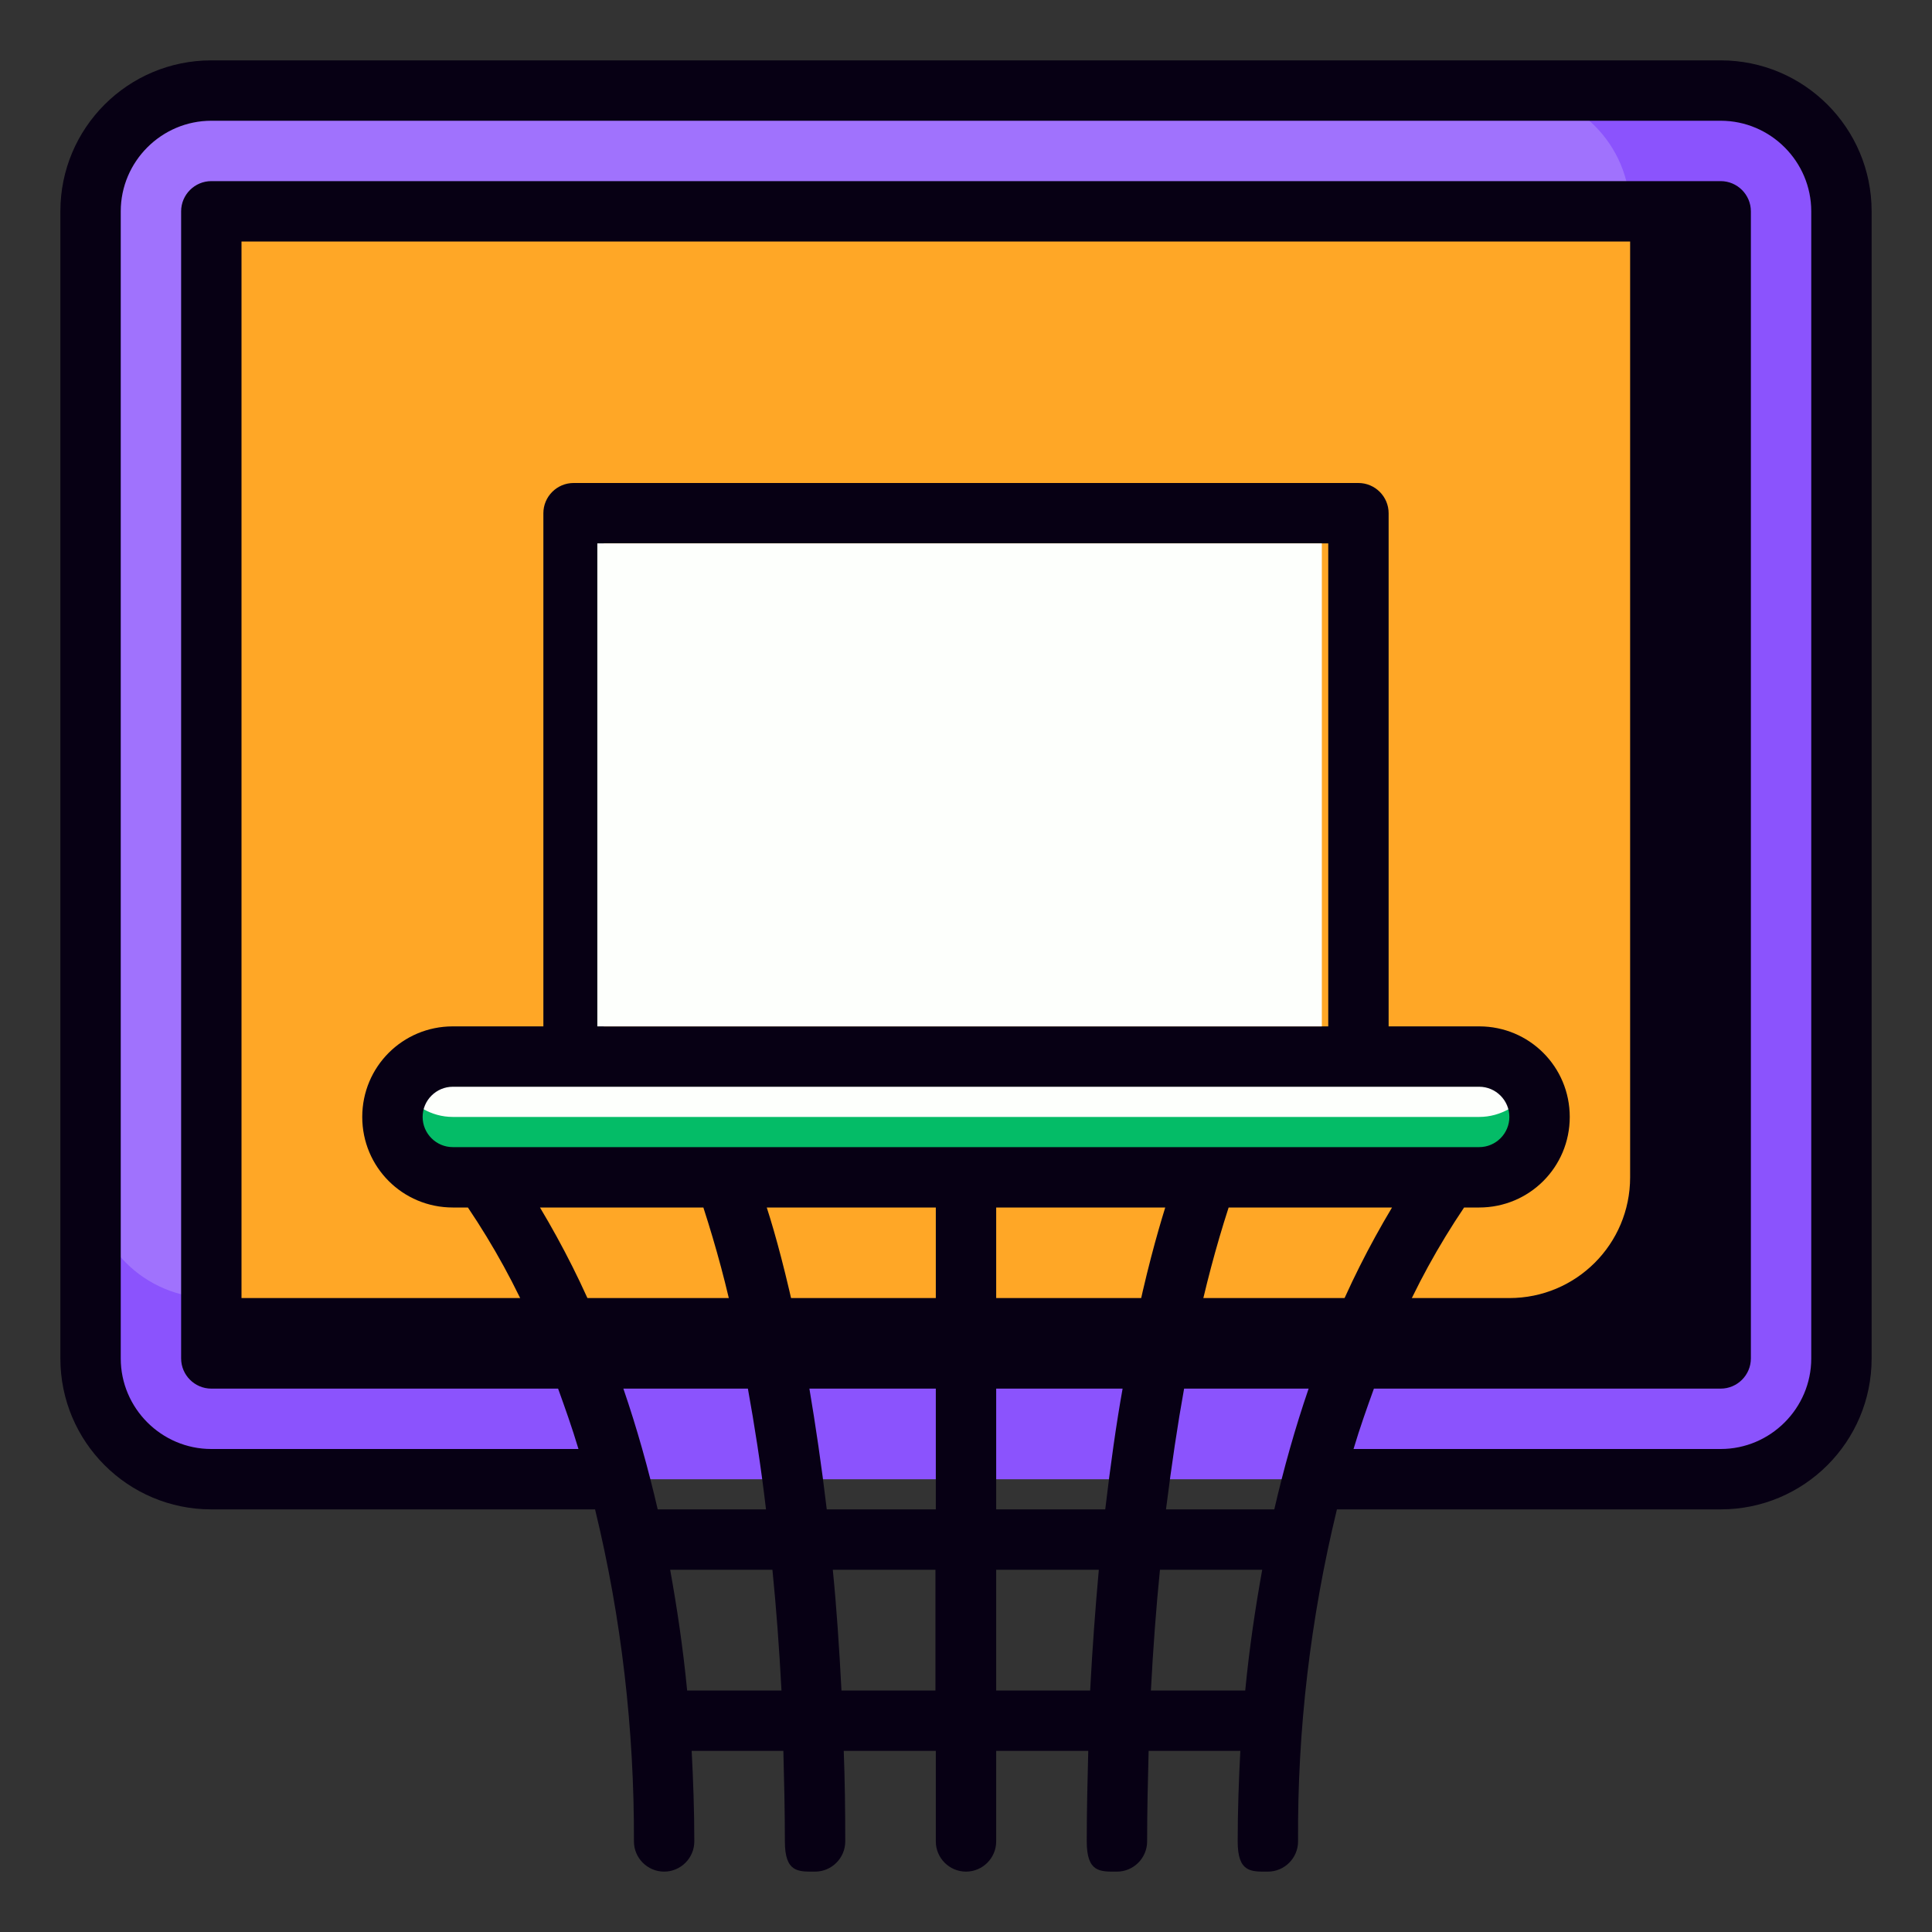
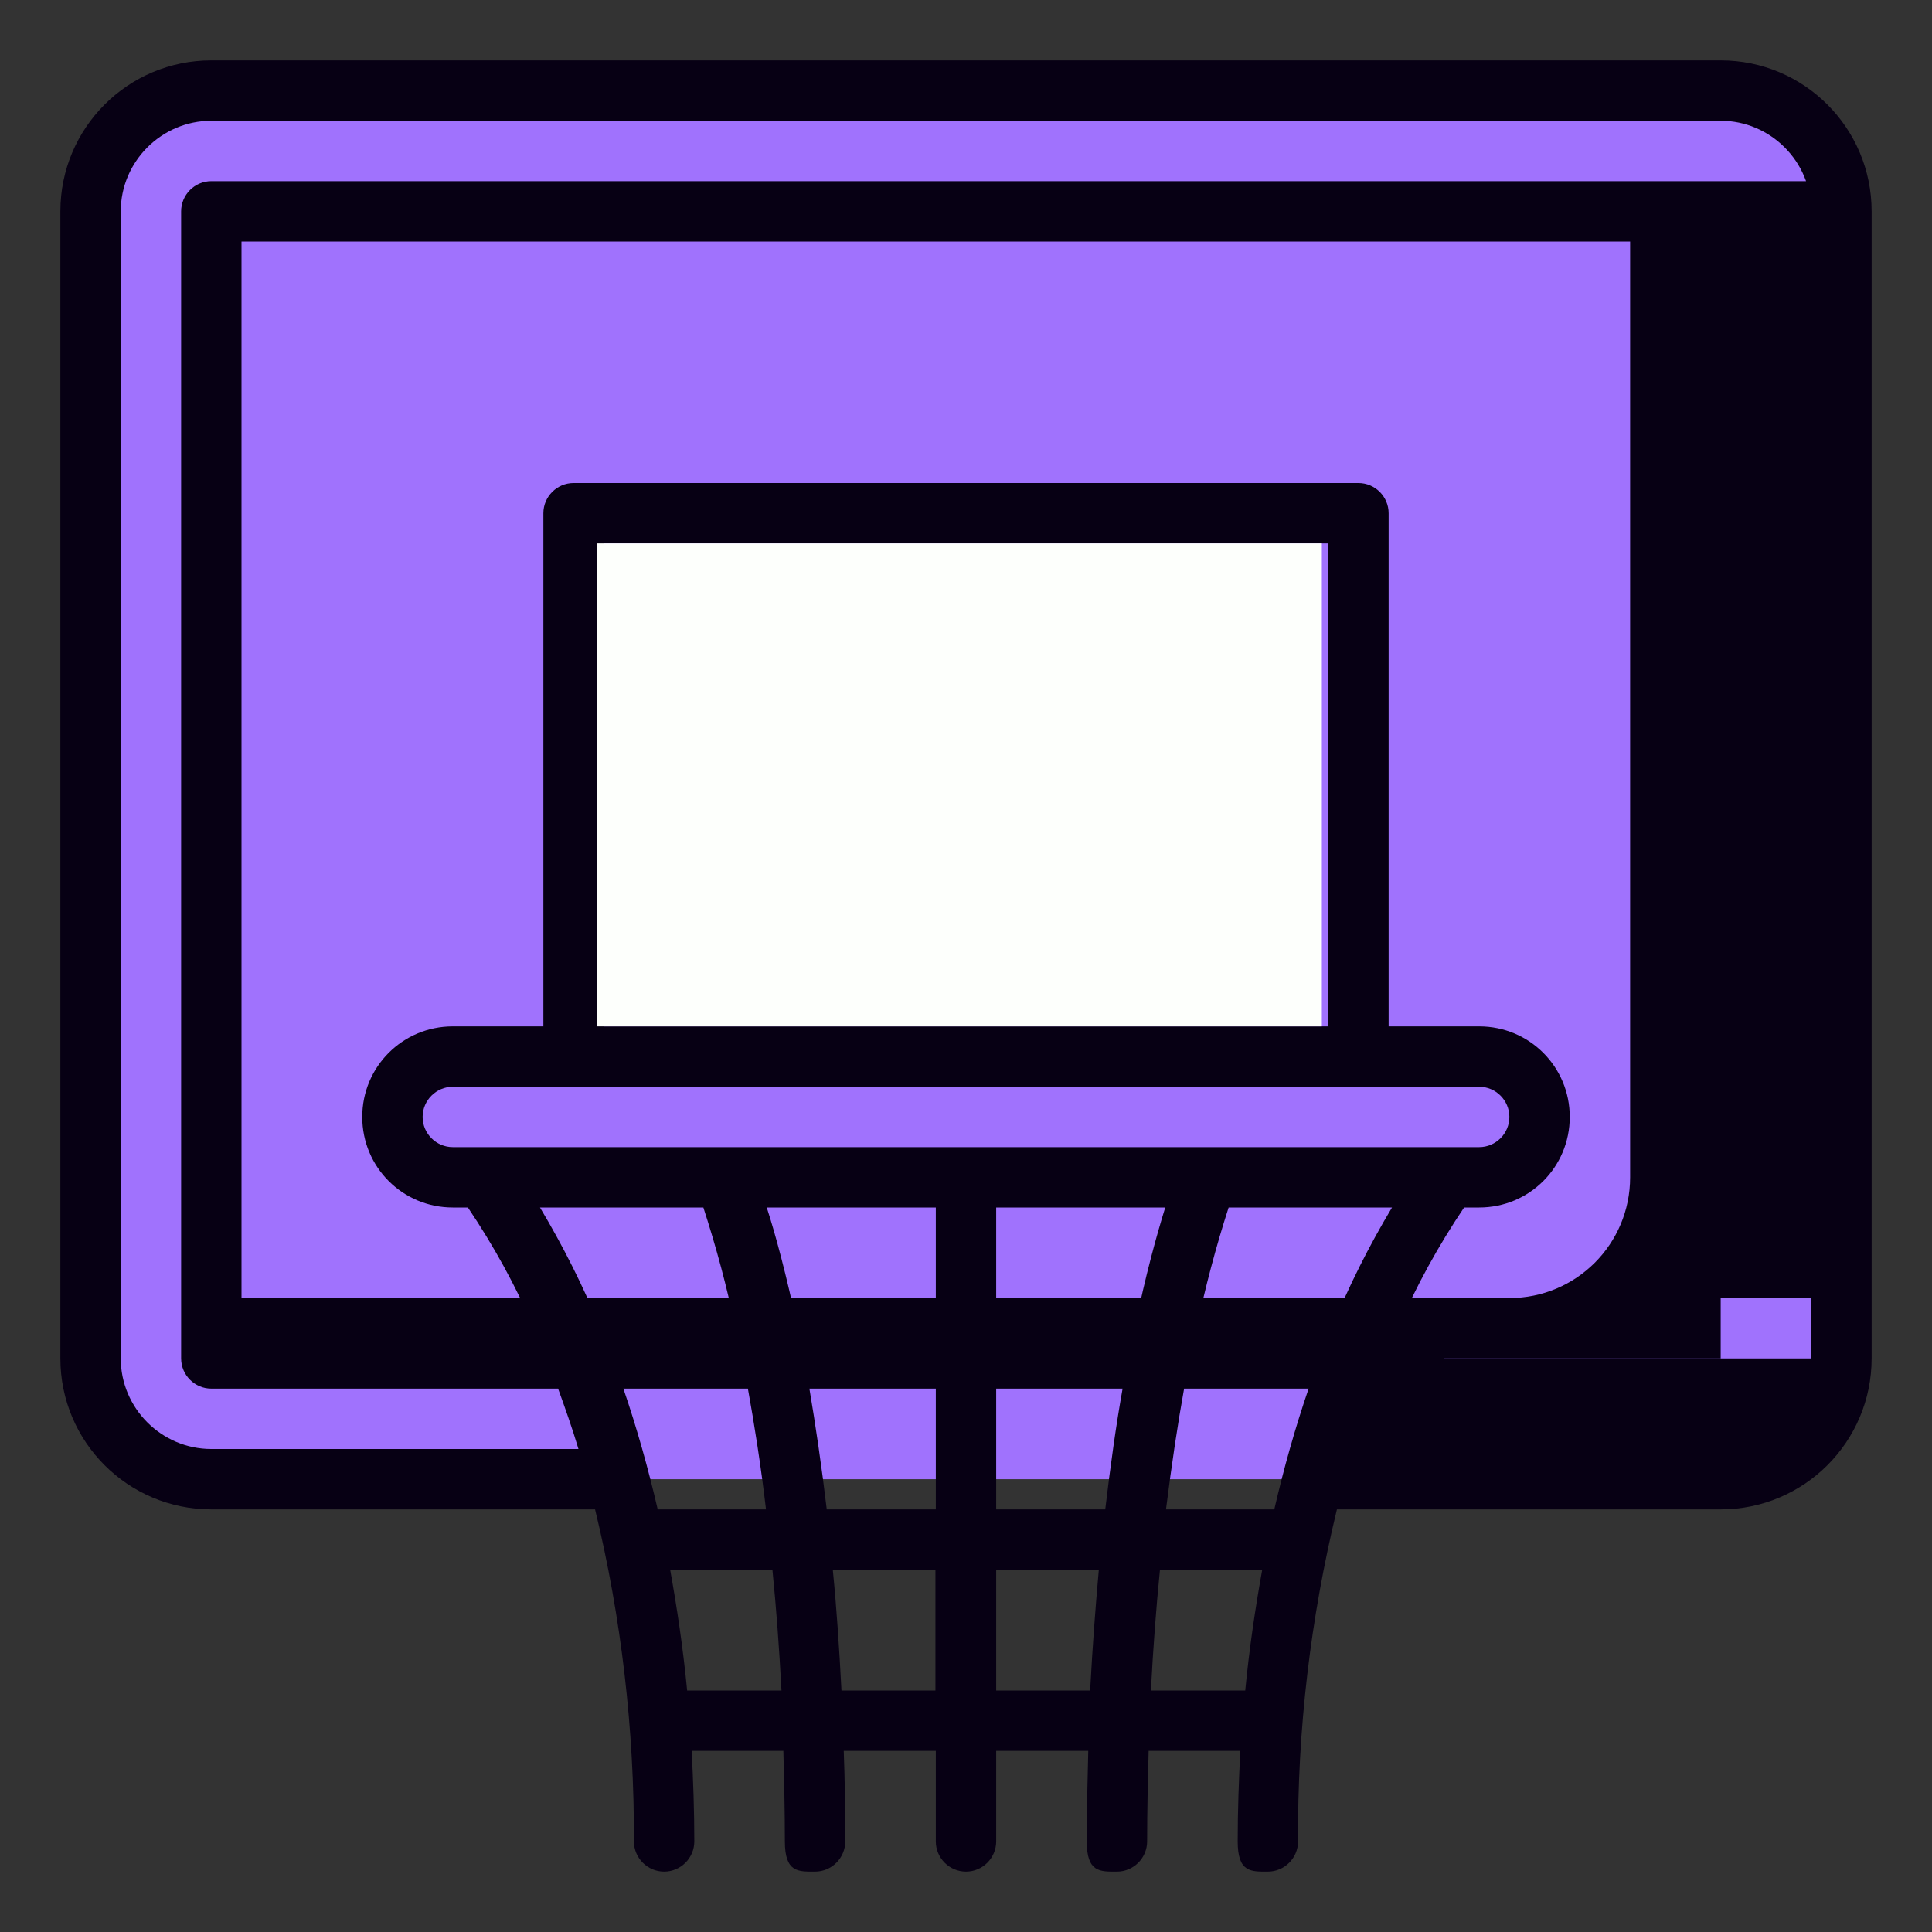
<svg xmlns="http://www.w3.org/2000/svg" id="Layer_1" version="1.1" viewBox="0 0 512 512">
  <rect x="0" y="0" width="512" height="512" fill="#333333" stroke="none" />
  <g id="_05-Basketball_Hoop">
    <rect x="24" y="24" width="464" height="368" rx="32" ry="32" fill="#a072fd" />
-     <path d="M456,24h-56c17.7,0,32,14.3,32,32v256c0,17.7-14.3,32-32,32H56c-17.7,0-32-14.3-32-32v48c0,17.7,14.3,32,32,32h400c17.7,0,32-14.3,32-32V56c0-17.7-14.3-32-32-32Z" fill="#8b53fd" />
-     <rect x="56" y="56" width="400" height="304" fill="#ffa726" />
    <path d="M456,56v304H56v-16h344c17.7,0,32-14.3,32-32h0V56h24Z" fill="#070014" />
-     <path d="M392,312H120c-8.8,0-16-7.2-16-16h0c0-8.8,7.2-16,16-16h272c8.8,0,16,7.2,16,16h0c0,8.8-7.2,16-16,16Z" fill="#fdfffc" />
-     <path d="M392,296H120c-5.7,0-10.9-3.1-13.8-8-1.4,2.4-2.2,5.2-2.2,8,0,8.8,7.2,16,16,16h272c8.8,0,16-7.2,16-16,0-2.8-.8-5.6-2.2-8-2.8,4.9-8.1,8-13.8,8Z" fill="#04bc67" />
-     <path d="M456,16H56c-22.1,0-40,17.9-40,40v304c0,22.1,17.9,40,40,40h101.7c7,28.8,10.4,58.4,10.3,88,0,4.4,3.6,8,8,8s8-3.6,8-8c0-8.3-.3-16.3-.7-24h24.3c.2,7.7.4,15.7.4,24s3.6,8,8,8,8-3.6,8-8c0-8.3-.1-16.3-.4-24h24.4v24c0,4.4,3.6,8,8,8s8-3.6,8-8v-24h24.4c-.2,7.7-.4,15.7-.4,24s3.6,8,8,8,8-3.6,8-8c0-8.3.2-16.3.4-24h24.3c-.4,7.7-.7,15.7-.7,24s3.6,8,8,8,8-3.6,8-8c-.2-29.6,3.3-59.2,10.3-88h101.7c22.1,0,40-17.9,40-40V56c0-22.1-17.9-40-40-40ZM143.1,320h43.3c3.4,10.5,6.3,21.2,8.5,32h-35.8c-4.5-11.1-9.9-21.8-16-32ZM174.3,400c-2.5-10.8-5.5-21.5-9.1-32h33c1.7,9.4,3.4,20.1,4.8,32h-28.7ZM182.1,448c-1.1-11.4-2.7-22-4.5-32h27.1c1,10,1.8,20.6,2.4,32h-24.9ZM248,448h-25c-.6-11.4-1.3-22-2.3-32h27.2v32ZM248,400h-28.9c-1.4-11.8-3-22.5-4.6-32h33.5v32ZM248,352h-36.6c-3-14.2-5.9-24.9-8.2-32h44.8v32ZM120,304c-4.4,0-8-3.6-8-8s3.6-8,8-8h272c4.4,0,8,3.6,8,8s-3.6,8-8,8H120ZM392,272h-24v-136c0-4.4-3.6-8-8-8h-208c-4.4,0-8,3.6-8,8v136h-24c-13.3,0-24,10.7-24,24s10.7,24,24,24h4c6.8,10.1,12.7,20.8,17.5,32h-77.5V64h384v288h-77.5c4.8-11.2,10.7-21.9,17.5-32h4c13.3,0,24-10.7,24-24s-10.7-24-24-24ZM352,144v128h-192v-128h192ZM289,448h-25v-32h27.2c-.9,10-1.7,20.6-2.3,32ZM292.9,400h-28.9v-32h33.5c-1.7,9.5-3.2,20.2-4.6,32h0ZM300.6,352h-36.6v-32h44.8c-2.2,7.1-5.2,17.8-8.1,32h0ZM329.9,448h-24.9c.6-11.4,1.4-22,2.4-32h27.1c-1.8,10-3.4,20.6-4.5,32ZM337.7,400h-28.7c1.5-11.9,3.1-22.6,4.8-32h33c-3.6,10.5-6.6,21.2-9.1,32h0ZM352.9,352h-35.8c2.3-10.8,5.1-21.5,8.5-32h43.3c-6.1,10.2-11.5,20.9-16,32h0ZM480,360c0,13.2-10.8,24-24,24h-97.3c1.7-5.7,3.6-11,5.4-16h91.9c4.4,0,8-3.6,8-8V56c0-4.4-3.6-8-8-8H56c-4.4,0-8,3.6-8,8v304c0,4.4,3.6,8,8,8h91.9c1.8,5,3.7,10.3,5.4,16H56c-13.2,0-24-10.8-24-24V56c0-13.2,10.8-24,24-24h400c13.2,0,24,10.8,24,24v304Z" fill="#070014" />
+     <path d="M456,16H56c-22.1,0-40,17.9-40,40v304c0,22.1,17.9,40,40,40h101.7c7,28.8,10.4,58.4,10.3,88,0,4.4,3.6,8,8,8s8-3.6,8-8c0-8.3-.3-16.3-.7-24h24.3c.2,7.7.4,15.7.4,24s3.6,8,8,8,8-3.6,8-8c0-8.3-.1-16.3-.4-24h24.4v24c0,4.4,3.6,8,8,8s8-3.6,8-8v-24h24.4c-.2,7.7-.4,15.7-.4,24s3.6,8,8,8,8-3.6,8-8c0-8.3.2-16.3.4-24h24.3c-.4,7.7-.7,15.7-.7,24s3.6,8,8,8,8-3.6,8-8c-.2-29.6,3.3-59.2,10.3-88h101.7c22.1,0,40-17.9,40-40V56c0-22.1-17.9-40-40-40ZM143.1,320h43.3c3.4,10.5,6.3,21.2,8.5,32h-35.8c-4.5-11.1-9.9-21.8-16-32ZM174.3,400c-2.5-10.8-5.5-21.5-9.1-32h33c1.7,9.4,3.4,20.1,4.8,32h-28.7ZM182.1,448c-1.1-11.4-2.7-22-4.5-32h27.1c1,10,1.8,20.6,2.4,32h-24.9ZM248,448h-25c-.6-11.4-1.3-22-2.3-32h27.2v32ZM248,400h-28.9c-1.4-11.8-3-22.5-4.6-32h33.5v32ZM248,352h-36.6c-3-14.2-5.9-24.9-8.2-32h44.8v32ZM120,304c-4.4,0-8-3.6-8-8s3.6-8,8-8h272c4.4,0,8,3.6,8,8s-3.6,8-8,8H120ZM392,272h-24v-136c0-4.4-3.6-8-8-8h-208c-4.4,0-8,3.6-8,8v136h-24c-13.3,0-24,10.7-24,24s10.7,24,24,24h4c6.8,10.1,12.7,20.8,17.5,32h-77.5V64h384v288h-77.5c4.8-11.2,10.7-21.9,17.5-32h4c13.3,0,24-10.7,24-24s-10.7-24-24-24ZM352,144v128h-192v-128h192ZM289,448h-25v-32h27.2c-.9,10-1.7,20.6-2.3,32ZM292.9,400h-28.9v-32h33.5c-1.7,9.5-3.2,20.2-4.6,32h0ZM300.6,352h-36.6v-32h44.8c-2.2,7.1-5.2,17.8-8.1,32h0ZM329.9,448h-24.9c.6-11.4,1.4-22,2.4-32h27.1c-1.8,10-3.4,20.6-4.5,32ZM337.7,400h-28.7c1.5-11.9,3.1-22.6,4.8-32h33c-3.6,10.5-6.6,21.2-9.1,32h0ZM352.9,352h-35.8c2.3-10.8,5.1-21.5,8.5-32h43.3c-6.1,10.2-11.5,20.9-16,32h0ZM480,360h-97.3c1.7-5.7,3.6-11,5.4-16h91.9c4.4,0,8-3.6,8-8V56c0-4.4-3.6-8-8-8H56c-4.4,0-8,3.6-8,8v304c0,4.4,3.6,8,8,8h91.9c1.8,5,3.7,10.3,5.4,16H56c-13.2,0-24-10.8-24-24V56c0-13.2,10.8-24,24-24h400c13.2,0,24,10.8,24,24v304Z" fill="#070014" />
  </g>
  <rect x="158.3" y="144" width="192" height="128" fill="#fdfffc" />
</svg>